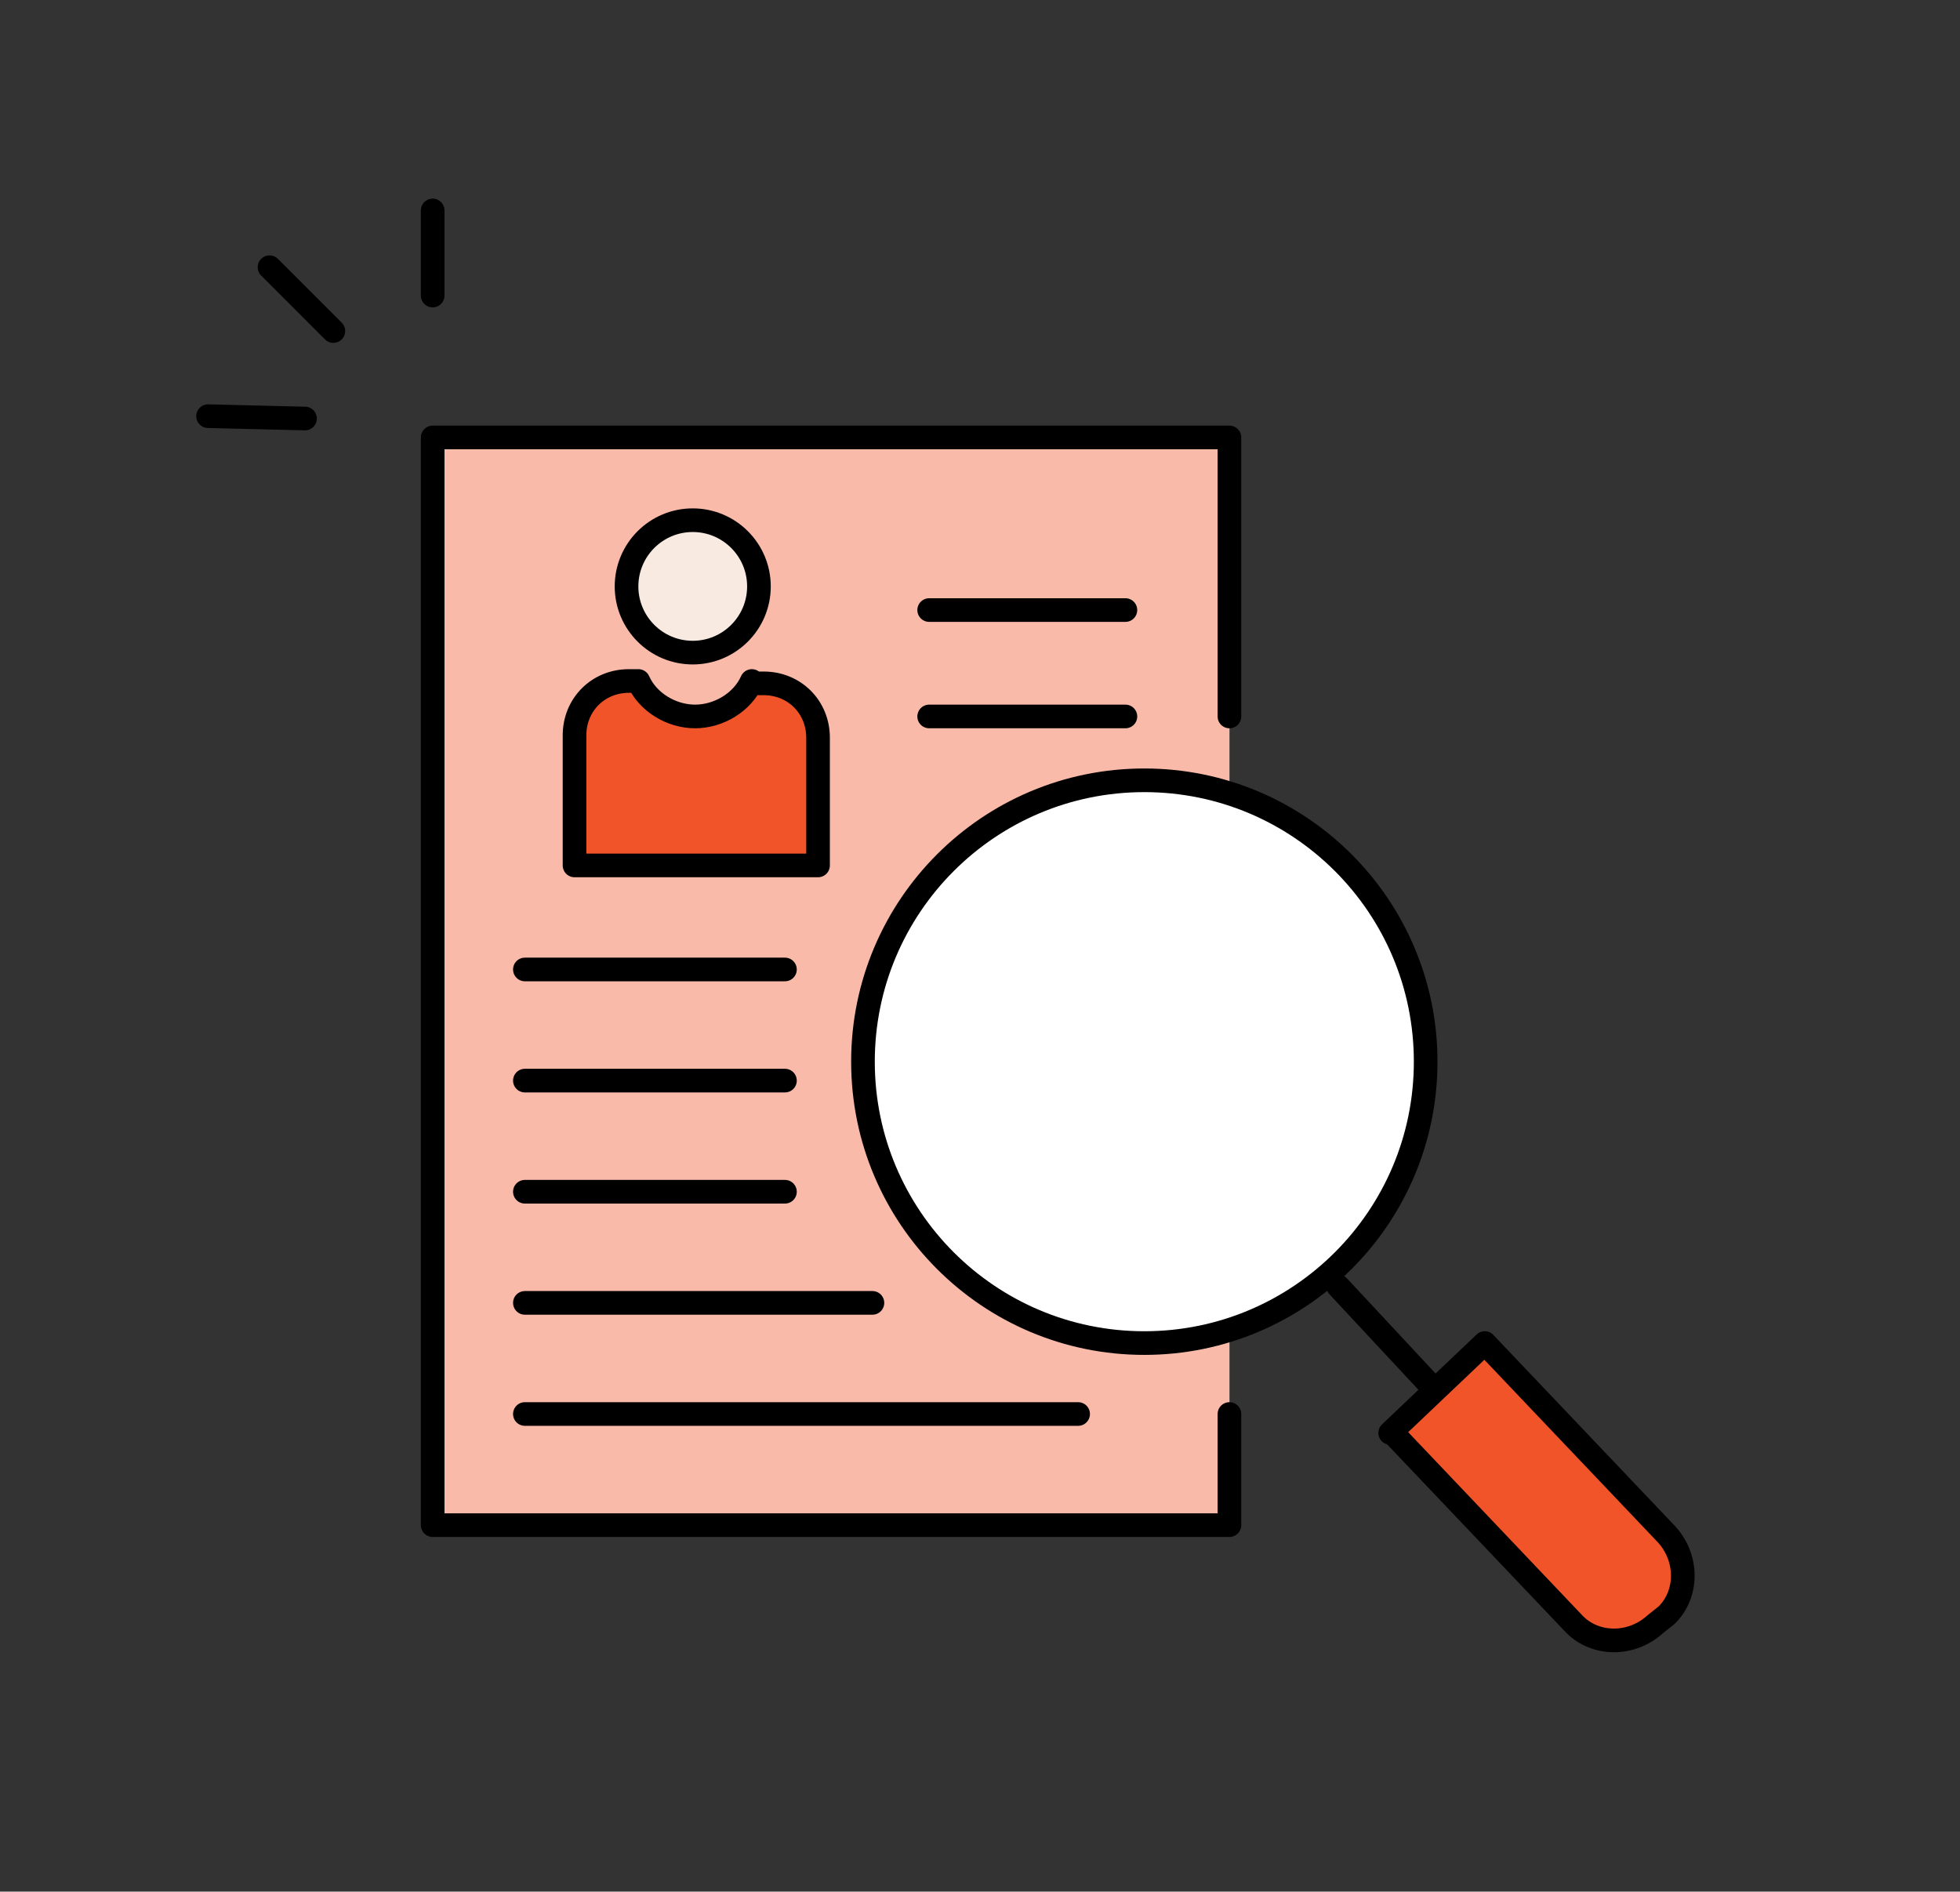
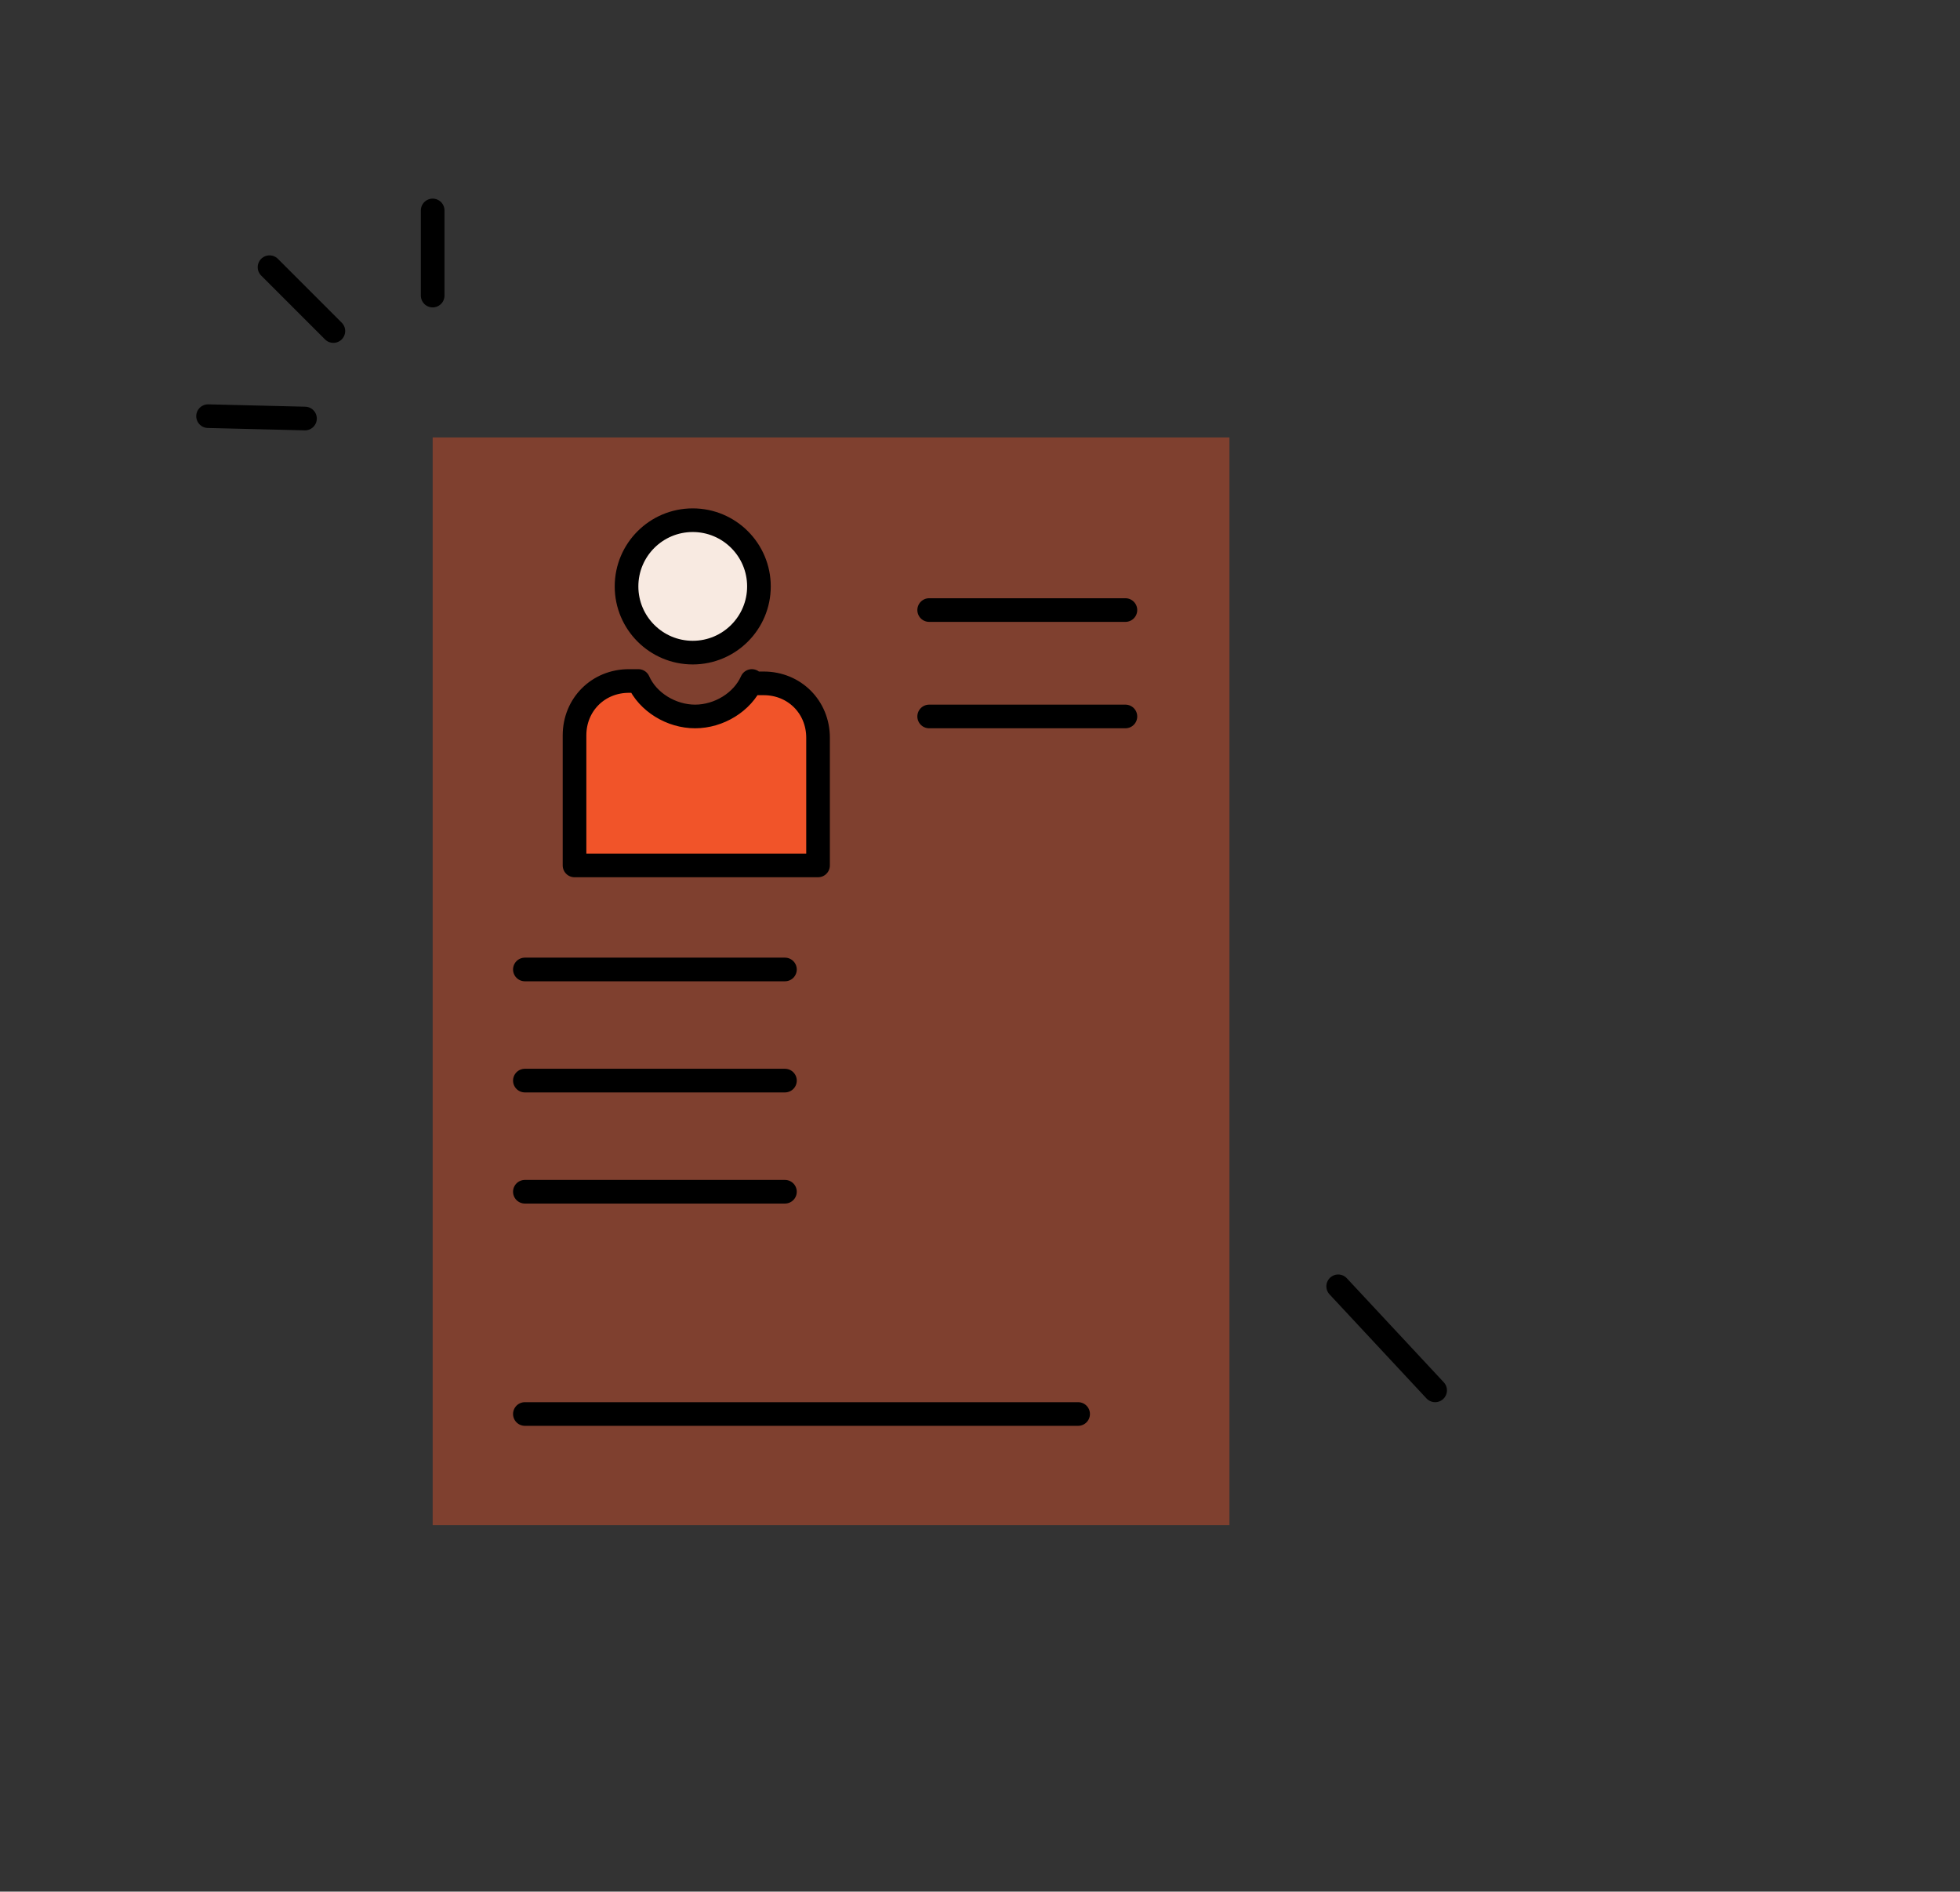
<svg xmlns="http://www.w3.org/2000/svg" id="services_rh" version="1.1" viewBox="0 0 82.9 80">
  <rect x="0" y="0" width="82.9" height="80" fill="#333333" stroke="none" />
  <defs>
    <style>
      .st0 {
        isolation: isolate;
        opacity: .4;
      }

      .st0, .st1 {
        fill: #f15429;
      }

      .st2, .st3, .st1, .st4 {
        stroke: #000;
        stroke-linecap: round;
        stroke-linejoin: round;
      }

      .st2, .st5 {
        fill: #fff;
      }

      .st3 {
        fill: none;
      }

      .st4 {
        fill: #f8eae1;
      }
    </style>
  </defs>
-   <polyline class="st5" points="52 59.8 52 64.5 18.3 64.5 18.3 18.5 52 18.5 52 30.3" />
  <polyline class="st0" points="52 59.8 52 64.5 18.3 64.5 18.3 18.5 52 18.5 52 30.3" />
-   <polyline class="st3" points="52 59.8 52 64.5 18.3 64.5 18.3 18.5 52 18.5 52 30.3" />
  <g>
    <circle class="st4" cx="29.3" cy="24.8" r="2.8" />
    <path class="st1" d="M31.8,28.8c-.4.9-1.4,1.5-2.4,1.5s-2-.6-2.4-1.5h-.4c-1.3,0-2.3,1-2.3,2.3v5.5h10.3v-5.4c0-1.3-1-2.3-2.3-2.3h-.5Z" />
  </g>
  <g>
    <line class="st3" x1="39.3" y1="25.8" x2="47.6" y2="25.8" />
    <line class="st3" x1="39.3" y1="30.3" x2="47.6" y2="30.3" />
    <line class="st3" x1="22.2" y1="59.8" x2="45.6" y2="59.8" />
-     <line class="st3" x1="22.2" y1="55.1" x2="36.9" y2="55.1" />
    <line class="st3" x1="22.2" y1="50.4" x2="33.2" y2="50.4" />
    <line class="st3" x1="22.2" y1="45.7" x2="33.2" y2="45.7" />
    <line class="st3" x1="22.2" y1="41" x2="33.2" y2="41" />
  </g>
  <g>
-     <circle class="st2" cx="48.4" cy="44.9" r="11.9" />
    <g>
      <line class="st3" x1="56.6" y1="54.4" x2="60.7" y2="58.8" />
-       <path class="st1" d="M58.8,60.6l4-3.8,7.7,8.1c.9,1,.9,2.5,0,3.4l-.5.4c-1,.9-2.5.9-3.4,0l-7.7-8.1h0Z" />
    </g>
  </g>
  <line class="st3" x1="18.3" y1="8.9" x2="18.3" y2="12.5" />
  <line class="st3" x1="11.4" y1="11.3" x2="14.1" y2="14" />
  <line class="st3" x1="8.8" y1="17.6" x2="12.9" y2="17.7" />
</svg>